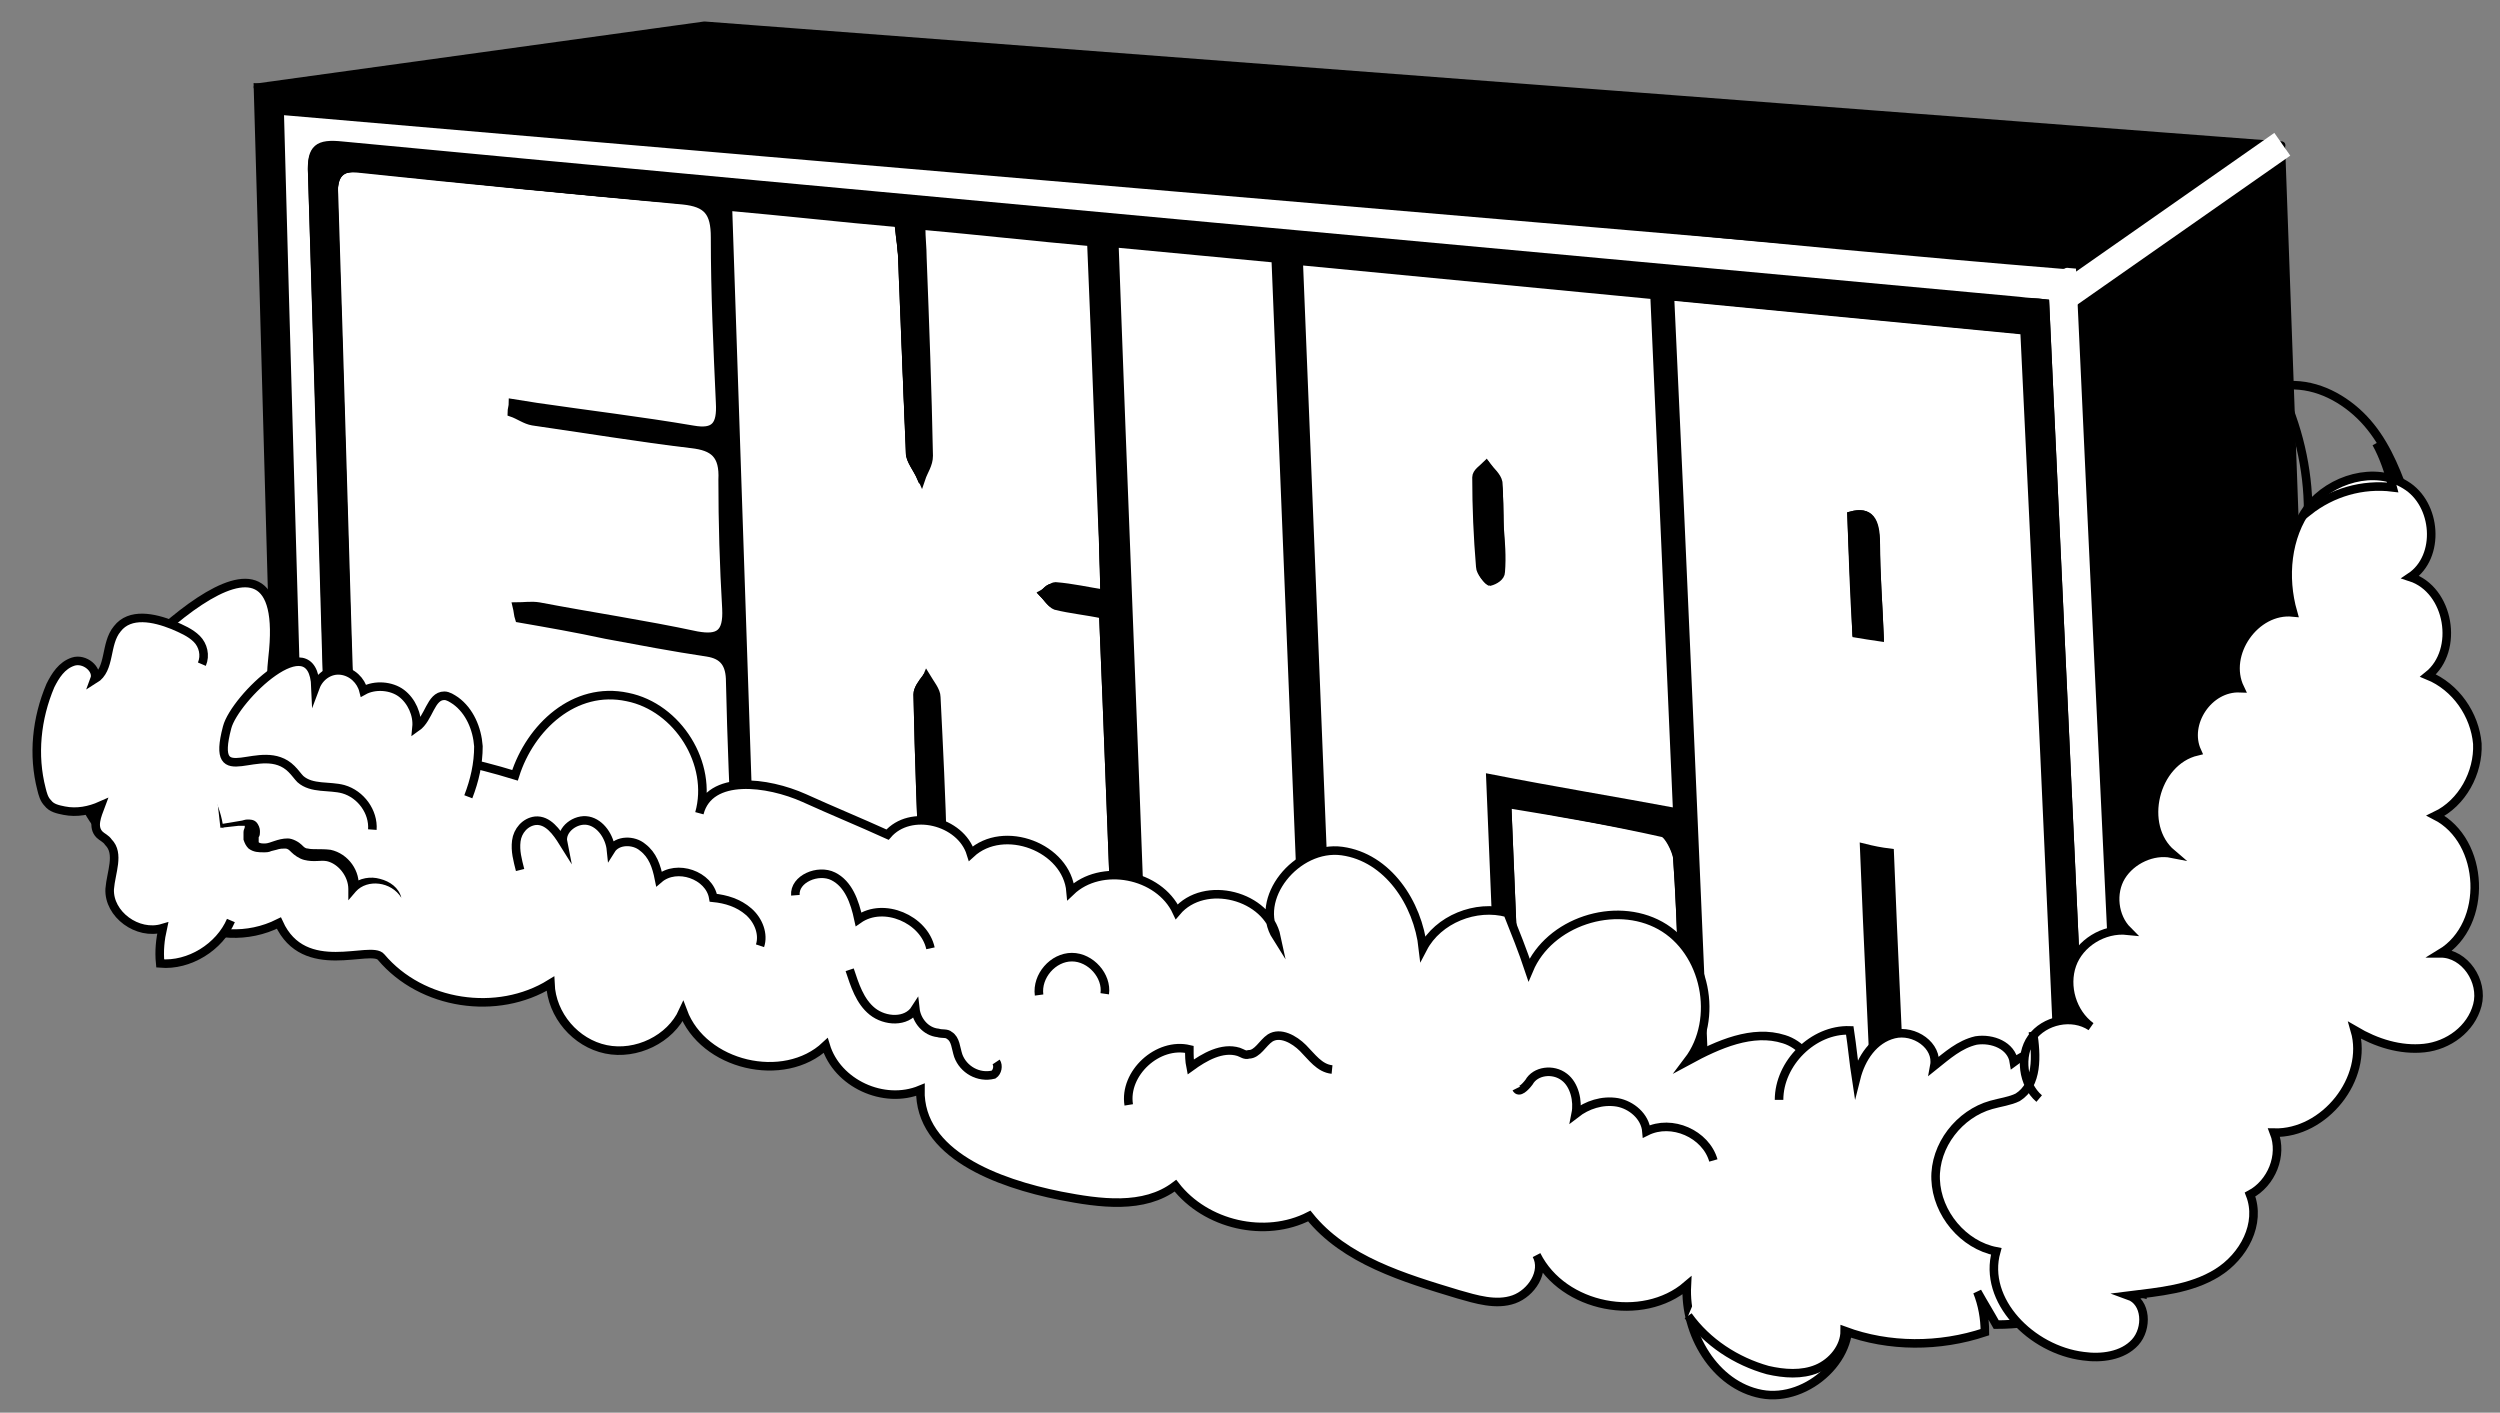
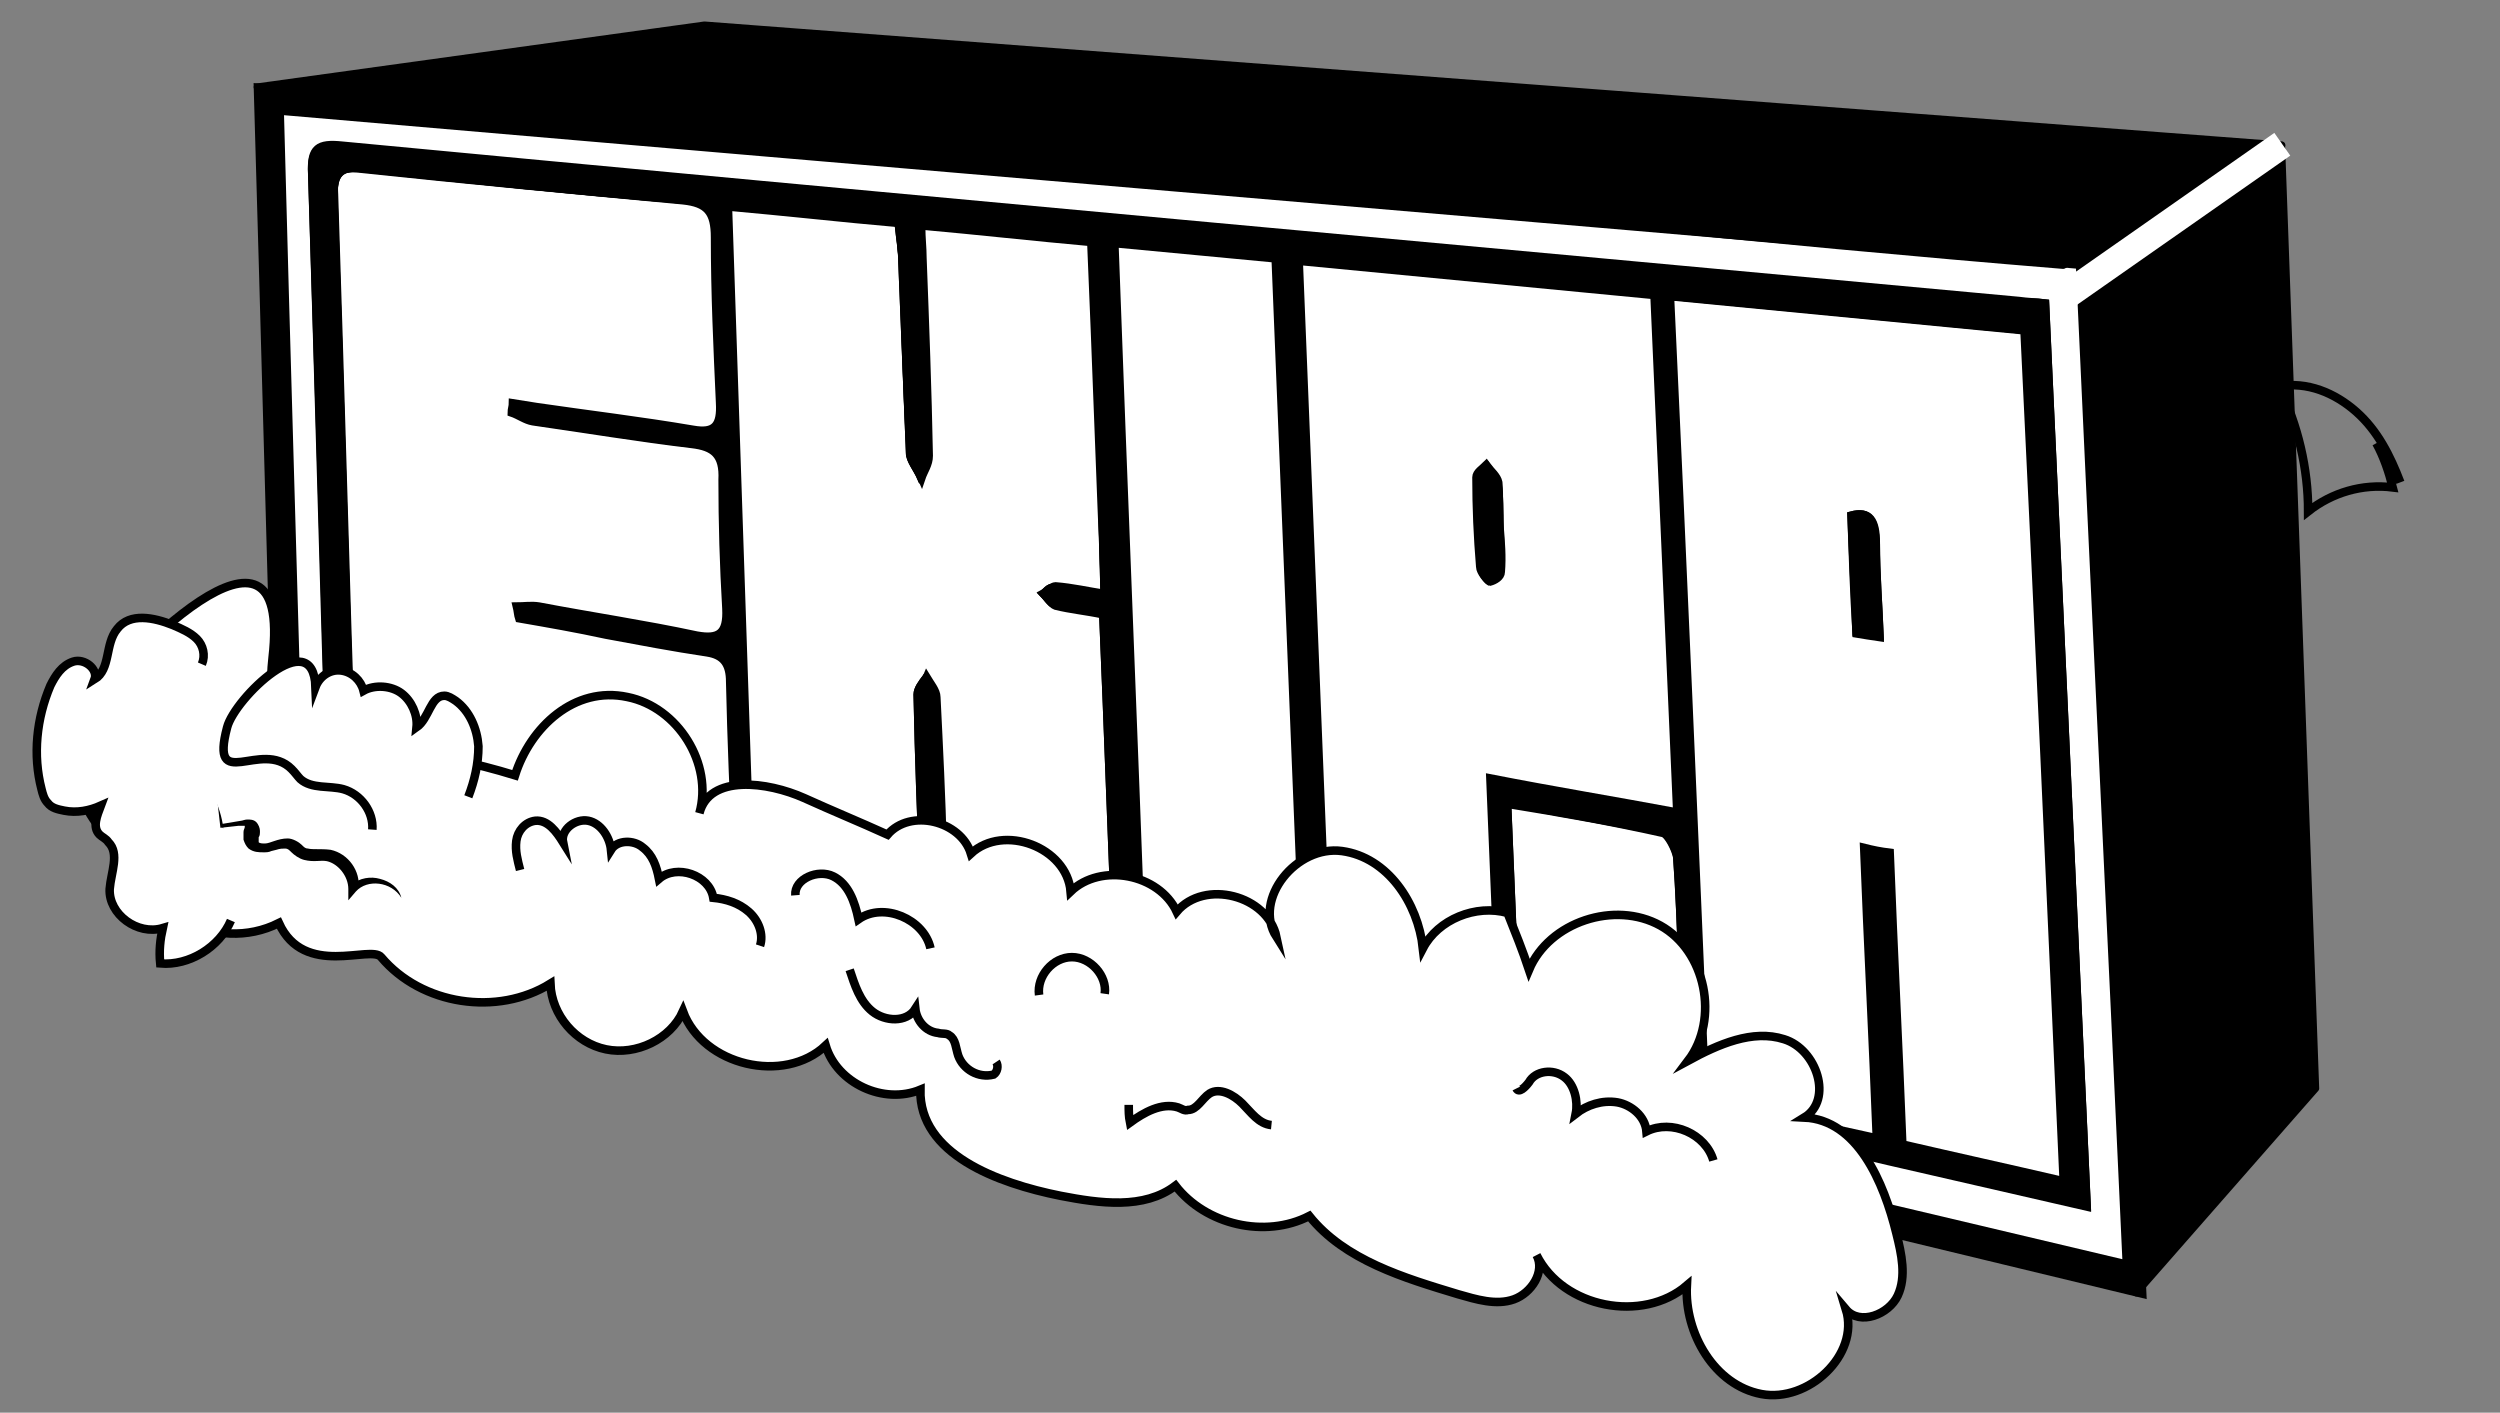
<svg xmlns="http://www.w3.org/2000/svg" version="1.1" id="Layer_1" x="0px" y="0px" width="292px" height="165px" viewBox="0 0 292 165" style="enable-background:new 0 0 292 165;" xml:space="preserve">
  <rect x="0" y="0" width="292" height="165" fill="#808080" stroke="none" />
  <style type="text/css">

	.st0{stroke:#000000;stroke-width:0.876;stroke-miterlimit:10;}
	.st1{fill:#FFFFFF;stroke:#000000;stroke-miterlimit:10;}
	.st2{fill:#FFFFFF;stroke:#000000;stroke-width:0.876;stroke-miterlimit:10;}
	.st3{fill:none;stroke:#FFFFFF;stroke-width:0.876;stroke-linecap:round;stroke-linejoin:round;stroke-miterlimit:10;}
	.st4{stroke:#000000;stroke-width:0.876;stroke-linejoin:round;stroke-miterlimit:10;}
	.st5{stroke:#000000;stroke-width:0.812;stroke-linecap:round;stroke-linejoin:round;stroke-miterlimit:10;}
	.st6{fill:none;stroke:#000000;stroke-miterlimit:10;}
	.st7{fill:#FFFFFF;}
	.st8{fill:none;stroke:#000000;stroke-width:0.876;stroke-linecap:round;stroke-linejoin:round;stroke-miterlimit:10;}
	.st9{fill:none;stroke:#000000;stroke-width:0.438;}

</style>
  <g id="ekipA">
    <g>
      <g id="VY3zdZ_1_">
        <g>
          <path class="st0" d="M244.518,27.578c-1.18-0.147-2.36-0.147-3.54-0.295c-70.352-5.752-140.557-11.356-210.908-17.108      c0.885,29.792,1.622,58.995,2.507,88.493c72.712,17.551,145.129,34.954,217.693,52.506      C248.353,109.729,246.435,68.58,244.518,27.578z M32.724,12.977c70.057,6.047,139.967,11.947,210.172,17.994      c1.77,38.937,3.687,77.579,5.457,116.663C177.41,130.82,106.32,114.006,35.083,97.045      C34.346,69.317,33.461,41.295,32.724,12.977z" />
          <path class="st2" d="M32.724,12.977c70.057,6.047,139.967,11.947,210.172,17.994c1.77,38.937,3.687,77.579,5.457,116.663      C177.41,130.82,106.32,114.006,35.083,97.045C34.346,69.317,33.461,41.295,32.724,12.977z M238.913,35.395      c-1.18-0.147-2.065-0.147-3.098-0.295C170.479,29.053,105.288,23.153,39.95,16.959c-2.802-0.295-3.687,0.295-3.539,3.245      c0.737,23.303,1.475,46.459,2.064,69.762c0.147,3.982,0.147,3.982,3.982,4.867c43.951,10.177,87.903,20.206,131.854,30.383      c0.886,0.147,1.771,0.295,3.098,0.59c-0.442-10.619-0.885-21.091-1.327-32.005c6.342,1.18,12.241,2.212,18.141,3.392      c0.59,0.147,1.475,1.917,1.623,2.802c0.295,4.13,0.441,8.259,0.59,12.389c0.295,5.9,0.442,11.799,0.737,17.699      c15.781,3.688,31.12,7.227,46.606,10.767C242.157,105.747,240.535,70.792,238.913,35.395z" />
          <path class="st0" d="M238.913,35.395c1.622,35.397,3.244,70.352,4.867,105.602c-15.486-3.54-30.825-7.079-46.606-10.767      c-0.295-5.899-0.442-11.799-0.737-17.699c-0.148-4.13-0.295-8.259-0.59-12.389c-0.148-0.885-1.033-2.655-1.623-2.802      c-5.899-1.327-11.799-2.36-18.141-3.392c0.442,10.767,0.885,21.386,1.327,32.005c-1.327-0.147-2.212-0.295-3.098-0.59      c-43.951-10.177-87.903-20.206-131.854-30.383c-3.982-0.885-3.982-0.885-3.982-4.867c-0.737-23.303-1.327-46.459-2.064-69.762      c-0.147-2.95,0.737-3.54,3.539-3.245c65.338,6.047,130.527,12.094,195.865,18.141C236.7,35.248,237.733,35.248,238.913,35.395z       M60.599,72.267c0-0.442-0.147-0.885-0.147-1.327c0.886,0,1.771-0.147,2.655,0c6.194,1.032,12.241,2.065,18.436,3.392      c2.508,0.59,3.688,0,3.393-3.097c-0.295-5.015-0.59-10.029-0.442-15.044c0-2.95-1.032-3.834-3.54-4.129      c-6.194-0.738-12.389-1.77-18.583-2.655c-0.886-0.148-1.623-0.59-2.508-1.033c0-0.442,0.147-0.737,0.147-1.18      c0.885,0.147,1.918,0.295,2.803,0.442c6.047,0.885,12.241,1.622,18.288,2.655c2.508,0.442,3.245-0.442,3.098-3.097      c-0.295-6.49-0.59-12.979-0.59-19.321c0-2.95-1.032-4.129-3.688-4.277c-12.536-1.033-25.073-2.36-37.609-3.688      c-2.508-0.295-3.098,0.59-3.098,2.95c0.737,22.418,1.327,44.689,2.065,67.107c0,1.033,0.147,1.917,0.295,3.097      c14.307,3.245,28.317,6.49,42.329,9.587c1.917,0.442,2.212-0.737,2.212-2.507c-0.295-6.784-0.59-13.569-0.737-20.354      c0-2.064-0.737-3.097-2.654-3.392c-3.982-0.59-7.817-1.475-11.8-2.065C67.236,73.447,63.991,72.857,60.599,72.267z       M127.411,28.315c-6.784-0.59-13.273-1.327-20.059-1.917c0,1.475,0.147,2.507,0.147,3.687      c0.296,7.669,0.591,15.486,0.738,23.156c0,0.885-0.591,1.77-0.886,2.655c-0.442-1.032-1.327-2.065-1.327-2.95      c-0.295-7.375-0.59-14.749-0.885-22.124c0-1.622-0.295-3.097-0.442-4.719c-6.784-0.59-13.274-1.328-19.911-1.917      c0.885,26.4,1.77,52.653,2.655,79.054c6.784,1.475,13.421,3.097,20.354,4.572c0-1.623-0.148-2.95-0.148-4.277      c-0.295-7.522-0.59-14.896-0.737-22.418c0-0.737,0.59-1.475,1.032-2.065c0.443,0.737,1.181,1.623,1.181,2.36      c0.295,5.899,0.442,11.799,0.737,17.699c0.147,3.097,0.295,6.047,0.295,9.144c6.932,1.623,13.569,3.097,20.059,4.572      c-0.59-13.716-1.032-27.138-1.623-41.002c-2.064-0.295-3.834-0.59-5.604-1.032c-0.442-0.147-1.032-1.033-1.475-1.475      c0.442-0.295,0.885-1.032,1.475-0.885c1.918,0.147,3.688,0.59,5.753,0.885C128.443,55.306,128.001,42.032,127.411,28.315z       M240.978,137.899c-1.475-33.185-3.098-66.075-4.572-99.112c-13.863-1.327-27.58-2.654-41.297-3.982      c1.328,31.415,2.655,62.388,4.13,93.656c6.637,1.475,13.127,2.949,19.911,4.571c-0.442-11.356-1.032-22.565-1.475-33.922      c1.18,0.147,1.917,0.295,3.097,0.59c0.442,11.356,1.032,22.565,1.476,34.07C228.736,135.098,234.783,136.572,240.978,137.899z       M155.287,118.432c6.637,1.475,13.126,2.949,20.058,4.571c-0.441-10.766-0.885-21.238-1.327-32.152      c7.522,1.327,14.749,2.655,21.829,3.982c-0.886-20.354-1.771-40.264-2.655-60.323c-13.864-1.328-27.58-2.655-41.444-3.982      C152.927,60.026,154.106,89.081,155.287,118.432z M152.484,117.841c-1.18-29.35-2.359-58.553-3.54-87.608      c-6.489-0.59-12.536-1.18-18.73-1.77c1.032,28.466,2.212,56.783,3.244,85.101C140.096,115.039,146.29,116.514,152.484,117.841z" />
          <path class="st2" d="M60.599,72.267c3.393,0.59,6.785,1.18,10.177,1.917c3.982,0.737,7.817,1.475,11.8,2.065      c1.917,0.295,2.654,1.327,2.654,3.392c0.147,6.785,0.442,13.569,0.737,20.354c0,1.77-0.147,2.95-2.212,2.507      c-14.012-3.245-28.023-6.342-42.329-9.587c-0.147-1.18-0.295-2.212-0.295-3.097c-0.738-22.418-1.328-44.689-2.065-67.107      c-0.147-2.507,0.442-3.245,3.098-2.95c12.536,1.328,25.073,2.507,37.609,3.687c2.803,0.295,3.688,1.328,3.688,4.277      c0,6.49,0.295,12.832,0.59,19.321c0.147,2.655-0.59,3.54-3.098,3.097c-6.047-1.033-12.241-1.77-18.288-2.655      c-0.885-0.147-1.918-0.295-2.803-0.442c0,0.442-0.147,0.737-0.147,1.18c0.885,0.295,1.623,0.885,2.508,1.032      c6.194,0.885,12.389,1.917,18.583,2.655c2.508,0.295,3.688,1.18,3.54,4.129c0,5.015,0.147,10.029,0.442,15.044      c0.147,2.95-0.885,3.54-3.393,3.097c-6.194-1.327-12.241-2.212-18.436-3.392c-0.885-0.147-1.771,0-2.655,0      C60.451,71.382,60.451,71.825,60.599,72.267z" />
          <path class="st2" d="M127.411,28.315c0.59,13.717,1.033,26.991,1.623,41.002c-1.918-0.295-3.835-0.737-5.752-0.885      c-0.443,0-0.886,0.59-1.476,0.885c0.442,0.442,1.032,1.328,1.476,1.475c1.77,0.442,3.539,0.59,5.604,1.032      c0.59,13.716,1.032,27.138,1.622,41.002c-6.489-1.475-13.127-2.95-20.059-4.572c-0.147-2.95-0.147-6.047-0.295-9.144      c-0.147-5.9-0.442-11.799-0.737-17.699c0-0.737-0.737-1.623-1.18-2.36c-0.296,0.737-1.033,1.327-1.033,2.065      c0.147,7.522,0.442,14.896,0.737,22.418c0,1.328,0.148,2.655,0.148,4.277c-6.933-1.623-13.569-3.097-20.354-4.572      c-0.885-26.4-1.771-52.653-2.655-79.054c6.637,0.59,13.127,1.327,19.911,1.917c0.147,1.622,0.295,3.245,0.442,4.719      c0.295,7.375,0.442,14.749,0.885,22.124c0,0.885,0.885,1.917,1.327,2.95c0.296-0.885,0.886-1.623,0.886-2.655      c-0.147-7.669-0.442-15.486-0.737-23.156c0-1.18-0.148-2.212-0.148-3.687C114.285,26.988,120.774,27.726,127.411,28.315z" />
          <path class="st2" d="M240.978,137.899c-6.342-1.475-12.389-2.802-18.73-4.276c-0.443-11.357-1.033-22.566-1.476-34.07      c-1.18-0.147-1.917-0.295-3.097-0.59c0.442,11.356,1.032,22.418,1.475,33.922c-6.784-1.475-13.274-2.949-19.911-4.572      c-1.327-31.267-2.654-62.387-4.13-93.655c13.717,1.327,27.434,2.655,41.297,3.982      C238.028,71.825,239.503,104.715,240.978,137.899z M216.199,60.173c0.147,4.424,0.442,8.997,0.591,13.864      c0.885,0.147,1.77,0.295,2.802,0.442c-0.147-3.834-0.442-7.375-0.442-10.914C219.002,60.763,218.412,59.583,216.199,60.173z" />
          <path class="st2" d="M155.287,118.432c-1.181-29.351-2.36-58.553-3.54-87.904c13.864,1.328,27.58,2.655,41.444,3.982      c0.885,20.059,1.77,39.822,2.655,60.323c-7.08-1.327-14.307-2.507-21.829-3.982c0.442,10.914,0.886,21.386,1.327,32.153      C168.413,121.528,161.924,120.054,155.287,118.432z M175.198,61.5L175.198,61.5c0-1.77,0-3.54-0.296-5.31      c-0.147-0.59-0.885-1.18-1.327-1.917c-0.442,0.443-1.18,0.885-1.18,1.475c0,3.54,0.147,6.932,0.442,10.472      c0,0.59,0.885,1.623,1.032,1.623c0.59-0.147,1.328-0.59,1.328-1.18C175.493,65.041,175.198,63.271,175.198,61.5z" />
          <path class="st2" d="M152.484,117.841c-6.194-1.475-12.536-2.802-19.026-4.277c-1.032-28.318-2.212-56.635-3.244-85.101      c6.194,0.59,12.389,1.18,18.73,1.77C150.125,59.436,151.305,88.491,152.484,117.841z" />
          <path class="st0" d="M216.199,60.173c2.213-0.59,2.95,0.59,2.95,3.245c0,3.54,0.295,7.227,0.442,10.914      c-1.032-0.147-1.917-0.295-2.802-0.442C216.495,69.17,216.347,64.598,216.199,60.173z" />
          <path class="st0" d="M175.198,61.5c0.146,1.77,0.295,3.54,0.146,5.31c0,0.59-0.737,1.033-1.327,1.18      c-0.147,0-1.032-1.033-1.032-1.623c-0.295-3.54-0.442-7.08-0.442-10.472c0-0.59,0.737-1.032,1.18-1.475      c0.442,0.59,1.18,1.18,1.327,1.917C175.198,57.961,175.05,59.73,175.198,61.5L175.198,61.5z" />
        </g>
        <g>
          <path class="st9" d="M244.518,27.578c-1.18-0.147-2.36-0.147-3.54-0.295c-70.352-5.752-140.557-11.356-210.908-17.108      c0.885,29.792,1.622,58.995,2.507,88.493c72.712,17.551,145.129,34.954,217.693,52.506      C248.353,109.729,246.435,68.58,244.518,27.578z M32.724,12.977c70.057,6.047,139.967,11.947,210.172,17.994      c1.77,38.937,3.687,77.579,5.457,116.663C177.41,130.82,106.32,114.006,35.083,97.045      C34.346,69.317,33.461,41.295,32.724,12.977z" />
          <path class="st9" d="M32.724,12.977c70.057,6.047,139.967,11.947,210.172,17.994c1.77,38.937,3.687,77.579,5.457,116.663      C177.41,130.82,106.32,114.006,35.083,97.045C34.346,69.317,33.461,41.295,32.724,12.977z M238.913,35.395      c-1.18-0.147-2.065-0.147-3.098-0.295C170.479,29.053,105.288,23.153,39.95,16.959c-2.802-0.295-3.687,0.295-3.539,3.245      c0.737,23.303,1.475,46.459,2.064,69.762c0.147,3.982,0.147,3.982,3.982,4.867c43.951,10.177,87.903,20.206,131.854,30.383      c0.886,0.147,1.771,0.295,3.098,0.59c-0.442-10.619-0.885-21.091-1.327-32.005c6.342,1.18,12.241,2.212,18.141,3.392      c0.59,0.147,1.475,1.917,1.623,2.802c0.295,4.13,0.441,8.259,0.59,12.389c0.295,5.9,0.442,11.799,0.737,17.699      c15.781,3.688,31.12,7.227,46.606,10.767C242.157,105.747,240.535,70.792,238.913,35.395z" />
          <path class="st9" d="M238.913,35.395c1.622,35.397,3.244,70.352,4.867,105.602c-15.486-3.54-30.825-7.079-46.606-10.767      c-0.295-5.899-0.442-11.799-0.737-17.699c-0.148-4.13-0.295-8.259-0.59-12.389c-0.148-0.885-1.033-2.655-1.623-2.802      c-5.899-1.327-11.799-2.36-18.141-3.392c0.442,10.767,0.885,21.386,1.327,32.005c-1.327-0.147-2.212-0.295-3.098-0.59      c-43.951-10.177-87.903-20.206-131.854-30.383c-3.982-0.885-3.982-0.885-3.982-4.867c-0.737-23.303-1.327-46.459-2.064-69.762      c-0.147-2.95,0.737-3.54,3.539-3.245c65.338,6.047,130.527,12.094,195.865,18.141C236.7,35.248,237.733,35.248,238.913,35.395z       M60.599,72.267c0-0.442-0.147-0.885-0.147-1.327c0.886,0,1.771-0.147,2.655,0c6.194,1.032,12.241,2.065,18.436,3.392      c2.508,0.59,3.688,0,3.393-3.097c-0.295-5.015-0.59-10.029-0.442-15.044c0-2.95-1.032-3.834-3.54-4.129      c-6.194-0.738-12.389-1.77-18.583-2.655c-0.886-0.148-1.623-0.59-2.508-1.033c0-0.442,0.147-0.737,0.147-1.18      c0.885,0.147,1.918,0.295,2.803,0.442c6.047,0.885,12.241,1.622,18.288,2.655c2.508,0.442,3.245-0.442,3.098-3.097      c-0.295-6.49-0.59-12.979-0.59-19.321c0-2.95-1.032-4.129-3.688-4.277c-12.536-1.033-25.073-2.36-37.609-3.688      c-2.508-0.295-3.098,0.59-3.098,2.95c0.737,22.418,1.327,44.689,2.065,67.107c0,1.033,0.147,1.917,0.295,3.097      c14.307,3.245,28.317,6.49,42.329,9.587c1.917,0.442,2.212-0.737,2.212-2.507c-0.295-6.784-0.59-13.569-0.737-20.354      c0-2.064-0.737-3.097-2.654-3.392c-3.982-0.59-7.817-1.475-11.8-2.065C67.236,73.447,63.991,72.857,60.599,72.267z       M127.411,28.315c-6.784-0.59-13.273-1.327-20.059-1.917c0,1.475,0.147,2.507,0.147,3.687      c0.296,7.669,0.591,15.486,0.738,23.156c0,0.885-0.591,1.77-0.886,2.655c-0.442-1.032-1.327-2.065-1.327-2.95      c-0.295-7.375-0.59-14.749-0.885-22.124c0-1.622-0.295-3.097-0.442-4.719c-6.784-0.59-13.274-1.328-19.911-1.917      c0.885,26.4,1.77,52.653,2.655,79.054c6.784,1.475,13.421,3.097,20.354,4.572c0-1.623-0.148-2.95-0.148-4.277      c-0.295-7.522-0.59-14.896-0.737-22.418c0-0.737,0.59-1.475,1.032-2.065c0.443,0.737,1.181,1.623,1.181,2.36      c0.295,5.899,0.442,11.799,0.737,17.699c0.147,3.097,0.295,6.047,0.295,9.144c6.932,1.623,13.569,3.097,20.059,4.572      c-0.59-13.716-1.032-27.138-1.623-41.002c-2.064-0.295-3.834-0.59-5.604-1.032c-0.442-0.147-1.032-1.033-1.475-1.475      c0.442-0.295,0.885-1.032,1.475-0.885c1.918,0.147,3.688,0.59,5.753,0.885C128.443,55.306,128.001,42.032,127.411,28.315z       M240.978,137.899c-1.475-33.185-3.098-66.075-4.572-99.112c-13.863-1.327-27.58-2.654-41.297-3.982      c1.328,31.415,2.655,62.388,4.13,93.656c6.637,1.475,13.127,2.949,19.911,4.571c-0.442-11.356-1.032-22.565-1.475-33.922      c1.18,0.147,1.917,0.295,3.097,0.59c0.442,11.356,1.032,22.565,1.476,34.07C228.736,135.098,234.783,136.572,240.978,137.899z       M155.287,118.432c6.637,1.475,13.126,2.949,20.058,4.571c-0.441-10.766-0.885-21.238-1.327-32.152      c7.522,1.327,14.749,2.655,21.829,3.982c-0.886-20.354-1.771-40.264-2.655-60.323c-13.864-1.328-27.58-2.655-41.444-3.982      C152.927,60.026,154.106,89.081,155.287,118.432z M152.484,117.841c-1.18-29.35-2.359-58.553-3.54-87.608      c-6.489-0.59-12.536-1.18-18.73-1.77c1.032,28.466,2.212,56.783,3.244,85.101C140.096,115.039,146.29,116.514,152.484,117.841z" />
          <path class="st9" d="M60.599,72.267c3.393,0.59,6.785,1.18,10.177,1.917c3.982,0.737,7.817,1.475,11.8,2.065      c1.917,0.295,2.654,1.327,2.654,3.392c0.147,6.785,0.442,13.569,0.737,20.354c0,1.77-0.147,2.95-2.212,2.507      c-14.012-3.245-28.023-6.342-42.329-9.587c-0.147-1.18-0.295-2.212-0.295-3.097c-0.738-22.418-1.328-44.689-2.065-67.107      c-0.147-2.507,0.442-3.245,3.098-2.95c12.536,1.328,25.073,2.507,37.609,3.687c2.803,0.295,3.688,1.328,3.688,4.277      c0,6.49,0.295,12.832,0.59,19.321c0.147,2.655-0.59,3.54-3.098,3.097c-6.047-1.033-12.241-1.77-18.288-2.655      c-0.885-0.147-1.918-0.295-2.803-0.442c0,0.442-0.147,0.737-0.147,1.18c0.885,0.295,1.623,0.885,2.508,1.032      c6.194,0.885,12.389,1.917,18.583,2.655c2.508,0.295,3.688,1.18,3.54,4.129c0,5.015,0.147,10.029,0.442,15.044      c0.147,2.95-0.885,3.54-3.393,3.097c-6.194-1.327-12.241-2.212-18.436-3.392c-0.885-0.147-1.771,0-2.655,0      C60.451,71.382,60.451,71.825,60.599,72.267z" />
          <path class="st9" d="M127.411,28.315c0.59,13.717,1.033,26.991,1.623,41.002c-1.918-0.295-3.835-0.737-5.752-0.885      c-0.443,0-0.886,0.59-1.476,0.885c0.442,0.442,1.032,1.328,1.476,1.475c1.77,0.442,3.539,0.59,5.604,1.032      c0.59,13.716,1.032,27.138,1.622,41.002c-6.489-1.475-13.127-2.95-20.059-4.572c-0.147-2.95-0.147-6.047-0.295-9.144      c-0.147-5.9-0.442-11.799-0.737-17.699c0-0.737-0.737-1.623-1.18-2.36c-0.296,0.737-1.033,1.327-1.033,2.065      c0.147,7.522,0.442,14.896,0.737,22.418c0,1.328,0.148,2.655,0.148,4.277c-6.933-1.623-13.569-3.097-20.354-4.572      c-0.885-26.4-1.771-52.653-2.655-79.054c6.637,0.59,13.127,1.327,19.911,1.917c0.147,1.622,0.295,3.245,0.442,4.719      c0.295,7.375,0.442,14.749,0.885,22.124c0,0.885,0.885,1.917,1.327,2.95c0.296-0.885,0.886-1.623,0.886-2.655      c-0.147-7.669-0.442-15.486-0.737-23.156c0-1.18-0.148-2.212-0.148-3.687C114.285,26.988,120.774,27.726,127.411,28.315z" />
          <path class="st9" d="M240.978,137.899c-6.342-1.475-12.389-2.802-18.73-4.276c-0.443-11.357-1.033-22.566-1.476-34.07      c-1.18-0.147-1.917-0.295-3.097-0.59c0.442,11.356,1.032,22.418,1.475,33.922c-6.784-1.475-13.274-2.949-19.911-4.572      c-1.327-31.267-2.654-62.387-4.13-93.655c13.717,1.327,27.434,2.655,41.297,3.982      C238.028,71.825,239.503,104.715,240.978,137.899z M216.199,60.173c0.147,4.424,0.442,8.997,0.591,13.864      c0.885,0.147,1.77,0.295,2.802,0.442c-0.147-3.834-0.442-7.375-0.442-10.914C219.002,60.763,218.412,59.583,216.199,60.173z" />
          <path class="st9" d="M155.287,118.432c-1.181-29.351-2.36-58.553-3.54-87.904c13.864,1.328,27.58,2.655,41.444,3.982      c0.885,20.059,1.77,39.822,2.655,60.323c-7.08-1.327-14.307-2.507-21.829-3.982c0.442,10.914,0.886,21.386,1.327,32.153      C168.413,121.528,161.924,120.054,155.287,118.432z M175.198,61.5L175.198,61.5c0-1.77,0-3.54-0.296-5.31      c-0.147-0.59-0.885-1.18-1.327-1.917c-0.442,0.443-1.18,0.885-1.18,1.475c0,3.54,0.147,6.932,0.442,10.472      c0,0.59,0.885,1.623,1.032,1.623c0.59-0.147,1.328-0.59,1.328-1.18C175.493,65.041,175.198,63.271,175.198,61.5z" />
          <path class="st9" d="M152.484,117.841c-6.194-1.475-12.536-2.802-19.026-4.277c-1.032-28.318-2.212-56.635-3.244-85.101      c6.194,0.59,12.389,1.18,18.73,1.77C150.125,59.436,151.305,88.491,152.484,117.841z" />
          <path class="st9" d="M216.199,60.173c2.213-0.59,2.95,0.59,2.95,3.245c0,3.54,0.295,7.227,0.442,10.914      c-1.032-0.147-1.917-0.295-2.802-0.442C216.495,69.17,216.347,64.598,216.199,60.173z" />
          <path class="st9" d="M175.198,61.5c0.146,1.77,0.295,3.54,0.146,5.31c0,0.59-0.737,1.033-1.327,1.18      c-0.147,0-1.032-1.033-1.032-1.623c-0.295-3.54-0.442-7.08-0.442-10.472c0-0.59,0.737-1.032,1.18-1.475      c0.442,0.59,1.18,1.18,1.327,1.917C175.198,57.961,175.05,59.73,175.198,61.5L175.198,61.5z" />
        </g>
        <path class="st9" d="M244.518,27.578c-1.18-0.147-2.36-0.147-3.54-0.295c-70.352-5.752-140.557-11.356-210.908-17.108     c0.885,29.792,1.622,58.995,2.507,88.493c72.712,17.551,145.129,34.954,217.693,52.506     C248.353,109.729,246.435,68.58,244.518,27.578z M32.724,12.977c70.057,6.047,139.967,11.947,210.172,17.994     c1.77,38.937,3.687,77.579,5.457,116.663C177.41,130.82,106.32,114.006,35.083,97.045C34.346,69.317,33.461,41.295,32.724,12.977     z" />
        <path class="st9" d="M32.724,12.977c70.057,6.047,139.967,11.947,210.172,17.994c1.77,38.937,3.687,77.579,5.457,116.663     C177.41,130.82,106.32,114.006,35.083,97.045C34.346,69.317,33.461,41.295,32.724,12.977z M238.913,35.395     c-1.18-0.147-2.065-0.147-3.098-0.295C170.479,29.053,105.288,23.153,39.95,16.959c-2.802-0.295-3.687,0.295-3.539,3.245     c0.737,23.303,1.475,46.459,2.064,69.762c0.147,3.982,0.147,3.982,3.982,4.867c43.951,10.177,87.903,20.206,131.854,30.383     c0.886,0.147,1.771,0.295,3.098,0.59c-0.442-10.619-0.885-21.091-1.327-32.005c6.342,1.18,12.241,2.212,18.141,3.392     c0.59,0.147,1.475,1.917,1.623,2.802c0.295,4.13,0.441,8.259,0.59,12.389c0.295,5.9,0.442,11.799,0.737,17.699     c15.781,3.688,31.12,7.227,46.606,10.767C242.157,105.747,240.535,70.792,238.913,35.395z" />
        <path class="st9" d="M238.913,35.395c1.622,35.397,3.244,70.352,4.867,105.602c-15.486-3.54-30.825-7.079-46.606-10.767     c-0.295-5.899-0.442-11.799-0.737-17.699c-0.148-4.13-0.295-8.259-0.59-12.389c-0.148-0.885-1.033-2.655-1.623-2.802     c-5.899-1.327-11.799-2.36-18.141-3.392c0.442,10.767,0.885,21.386,1.327,32.005c-1.327-0.147-2.212-0.295-3.098-0.59     c-43.951-10.177-87.903-20.206-131.854-30.383c-3.982-0.885-3.982-0.885-3.982-4.867c-0.737-23.303-1.327-46.459-2.064-69.762     c-0.147-2.95,0.737-3.54,3.539-3.245c65.338,6.047,130.527,12.094,195.865,18.141C236.7,35.248,237.733,35.248,238.913,35.395z      M60.599,72.267c0-0.442-0.147-0.885-0.147-1.327c0.886,0,1.771-0.147,2.655,0c6.194,1.032,12.241,2.065,18.436,3.392     c2.508,0.59,3.688,0,3.393-3.097c-0.295-5.015-0.59-10.029-0.442-15.044c0-2.95-1.032-3.834-3.54-4.129     c-6.194-0.738-12.389-1.77-18.583-2.655c-0.886-0.148-1.623-0.59-2.508-1.033c0-0.442,0.147-0.737,0.147-1.18     c0.885,0.147,1.918,0.295,2.803,0.442c6.047,0.885,12.241,1.622,18.288,2.655c2.508,0.442,3.245-0.442,3.098-3.097     c-0.295-6.49-0.59-12.979-0.59-19.321c0-2.95-1.032-4.129-3.688-4.277c-12.536-1.033-25.073-2.36-37.609-3.688     c-2.508-0.295-3.098,0.59-3.098,2.95c0.737,22.418,1.327,44.689,2.065,67.107c0,1.033,0.147,1.917,0.295,3.097     c14.307,3.245,28.317,6.49,42.329,9.587c1.917,0.442,2.212-0.737,2.212-2.507c-0.295-6.784-0.59-13.569-0.737-20.354     c0-2.064-0.737-3.097-2.654-3.392c-3.982-0.59-7.817-1.475-11.8-2.065C67.236,73.447,63.991,72.857,60.599,72.267z      M127.411,28.315c-6.784-0.59-13.273-1.327-20.059-1.917c0,1.475,0.147,2.507,0.147,3.687c0.296,7.669,0.591,15.486,0.738,23.156     c0,0.885-0.591,1.77-0.886,2.655c-0.442-1.032-1.327-2.065-1.327-2.95c-0.295-7.375-0.59-14.749-0.885-22.124     c0-1.622-0.295-3.097-0.442-4.719c-6.784-0.59-13.274-1.328-19.911-1.917c0.885,26.4,1.77,52.653,2.655,79.054     c6.784,1.475,13.421,3.097,20.354,4.572c0-1.623-0.148-2.95-0.148-4.277c-0.295-7.522-0.59-14.896-0.737-22.418     c0-0.737,0.59-1.475,1.032-2.065c0.443,0.737,1.181,1.623,1.181,2.36c0.295,5.899,0.442,11.799,0.737,17.699     c0.147,3.097,0.295,6.047,0.295,9.144c6.932,1.623,13.569,3.097,20.059,4.572c-0.59-13.716-1.032-27.138-1.623-41.002     c-2.064-0.295-3.834-0.59-5.604-1.032c-0.442-0.147-1.032-1.033-1.475-1.475c0.442-0.295,0.885-1.032,1.475-0.885     c1.918,0.147,3.688,0.59,5.753,0.885C128.443,55.306,128.001,42.032,127.411,28.315z M240.978,137.899     c-1.475-33.185-3.098-66.075-4.572-99.112c-13.863-1.327-27.58-2.654-41.297-3.982c1.328,31.415,2.655,62.388,4.13,93.656     c6.637,1.475,13.127,2.949,19.911,4.571c-0.442-11.356-1.032-22.565-1.475-33.922c1.18,0.147,1.917,0.295,3.097,0.59     c0.442,11.356,1.032,22.565,1.476,34.07C228.736,135.098,234.783,136.572,240.978,137.899z M155.287,118.432     c6.637,1.475,13.126,2.949,20.058,4.571c-0.441-10.766-0.885-21.238-1.327-32.152c7.522,1.327,14.749,2.655,21.829,3.982     c-0.886-20.354-1.771-40.264-2.655-60.323c-13.864-1.328-27.58-2.655-41.444-3.982     C152.927,60.026,154.106,89.081,155.287,118.432z M152.484,117.841c-1.18-29.35-2.359-58.553-3.54-87.608     c-6.489-0.59-12.536-1.18-18.73-1.77c1.032,28.466,2.212,56.783,3.244,85.101C140.096,115.039,146.29,116.514,152.484,117.841z" />
        <path class="st9" d="M60.599,72.267c3.393,0.59,6.785,1.18,10.177,1.917c3.982,0.737,7.817,1.475,11.8,2.065     c1.917,0.295,2.654,1.327,2.654,3.392c0.147,6.785,0.442,13.569,0.737,20.354c0,1.77-0.147,2.95-2.212,2.507     c-14.012-3.245-28.023-6.342-42.329-9.587c-0.147-1.18-0.295-2.212-0.295-3.097c-0.738-22.418-1.328-44.689-2.065-67.107     c-0.147-2.507,0.442-3.245,3.098-2.95c12.536,1.328,25.073,2.507,37.609,3.687c2.803,0.295,3.688,1.328,3.688,4.277     c0,6.49,0.295,12.832,0.59,19.321c0.147,2.655-0.59,3.54-3.098,3.097c-6.047-1.033-12.241-1.77-18.288-2.655     c-0.885-0.147-1.918-0.295-2.803-0.442c0,0.442-0.147,0.737-0.147,1.18c0.885,0.295,1.623,0.885,2.508,1.032     c6.194,0.885,12.389,1.917,18.583,2.655c2.508,0.295,3.688,1.18,3.54,4.129c0,5.015,0.147,10.029,0.442,15.044     c0.147,2.95-0.885,3.54-3.393,3.097c-6.194-1.327-12.241-2.212-18.436-3.392c-0.885-0.147-1.771,0-2.655,0     C60.451,71.382,60.451,71.825,60.599,72.267z" />
        <path class="st9" d="M127.411,28.315c0.59,13.717,1.033,26.991,1.623,41.002c-1.918-0.295-3.835-0.737-5.752-0.885     c-0.443,0-0.886,0.59-1.476,0.885c0.442,0.442,1.032,1.328,1.476,1.475c1.77,0.442,3.539,0.59,5.604,1.032     c0.59,13.716,1.032,27.138,1.622,41.002c-6.489-1.475-13.127-2.95-20.059-4.572c-0.147-2.95-0.147-6.047-0.295-9.144     c-0.147-5.9-0.442-11.799-0.737-17.699c0-0.737-0.737-1.623-1.18-2.36c-0.296,0.737-1.033,1.327-1.033,2.065     c0.147,7.522,0.442,14.896,0.737,22.418c0,1.328,0.148,2.655,0.148,4.277c-6.933-1.623-13.569-3.097-20.354-4.572     c-0.885-26.4-1.771-52.653-2.655-79.054c6.637,0.59,13.127,1.327,19.911,1.917c0.147,1.622,0.295,3.245,0.442,4.719     c0.295,7.375,0.442,14.749,0.885,22.124c0,0.885,0.885,1.917,1.327,2.95c0.296-0.885,0.886-1.623,0.886-2.655     c-0.147-7.669-0.442-15.486-0.737-23.156c0-1.18-0.148-2.212-0.148-3.687C114.285,26.988,120.774,27.726,127.411,28.315z" />
        <path class="st9" d="M240.978,137.899c-6.342-1.475-12.389-2.802-18.73-4.276c-0.443-11.357-1.033-22.566-1.476-34.07     c-1.18-0.147-1.917-0.295-3.097-0.59c0.442,11.356,1.032,22.418,1.475,33.922c-6.784-1.475-13.274-2.949-19.911-4.572     c-1.327-31.267-2.654-62.387-4.13-93.655c13.717,1.327,27.434,2.655,41.297,3.982     C238.028,71.825,239.503,104.715,240.978,137.899z M216.199,60.173c0.147,4.424,0.442,8.997,0.591,13.864     c0.885,0.147,1.77,0.295,2.802,0.442c-0.147-3.834-0.442-7.375-0.442-10.914C219.002,60.763,218.412,59.583,216.199,60.173z" />
        <path class="st9" d="M155.287,118.432c-1.181-29.351-2.36-58.553-3.54-87.904c13.864,1.328,27.58,2.655,41.444,3.982     c0.885,20.059,1.77,39.822,2.655,60.323c-7.08-1.327-14.307-2.507-21.829-3.982c0.442,10.914,0.886,21.386,1.327,32.153     C168.413,121.528,161.924,120.054,155.287,118.432z M175.198,61.5L175.198,61.5c0-1.77,0-3.54-0.296-5.31     c-0.147-0.59-0.885-1.18-1.327-1.917c-0.442,0.443-1.18,0.885-1.18,1.475c0,3.54,0.147,6.932,0.442,10.472     c0,0.59,0.885,1.623,1.032,1.623c0.59-0.147,1.328-0.59,1.328-1.18C175.493,65.041,175.198,63.271,175.198,61.5z" />
        <path class="st9" d="M152.484,117.841c-6.194-1.475-12.536-2.802-19.026-4.277c-1.032-28.318-2.212-56.635-3.244-85.101     c6.194,0.59,12.389,1.18,18.73,1.77C150.125,59.436,151.305,88.491,152.484,117.841z" />
        <path class="st9" d="M216.199,60.173c2.213-0.59,2.95,0.59,2.95,3.245c0,3.54,0.295,7.227,0.442,10.914     c-1.032-0.147-1.917-0.295-2.802-0.442C216.495,69.17,216.347,64.598,216.199,60.173z" />
        <path class="st9" d="M175.198,61.5c0.146,1.77,0.295,3.54,0.146,5.31c0,0.59-0.737,1.033-1.327,1.18     c-0.147,0-1.032-1.033-1.032-1.623c-0.295-3.54-0.442-7.08-0.442-10.472c0-0.59,0.737-1.032,1.18-1.475     c0.442,0.59,1.18,1.18,1.327,1.917C175.198,57.961,175.05,59.73,175.198,61.5L175.198,61.5z" />
      </g>
      <path class="st4" d="M266.493,16.959l-25.516,14.012c-70.352-5.752-140.557-15.044-210.908-20.796L82.28,2.948L266.493,16.959z" />
      <polygon class="st5" points="249.532,151.026 270.476,127.133 266.493,16.959 244.518,27.578   " />
-       <path class="st3" d="M274.605,12.092" />
      <path class="st3" d="M243.485,30.823" />
      <path class="st8" d="M283.012,131.705" />
      <path class="st8" d="M251.892,150.437" />
    </g>
    <g>
      <rect x="238.169" y="24.203" transform="matrix(-0.819 0.573 -0.573 -0.819 476.431 -98.471)" class="st7" width="31.122" height="3.244" />
    </g>
  </g>
  <path class="st1" d="M73.283,81.412c5.899,1.18,10.029,7.817,8.407,13.569c1.18-4.572,7.964-3.687,12.241-1.77  c3.245,1.475,6.489,2.802,9.734,4.277c2.654-3.097,8.554-1.623,9.734,2.212c3.834-3.54,11.209-0.737,11.651,4.425  c3.539-3.393,10.324-2.065,12.389,2.359c3.245-3.834,10.619-1.917,11.651,2.95c-2.802-4.425,2.36-10.767,7.67-10.029  s8.85,6.047,9.439,11.356c1.77-3.392,6.194-5.162,9.882-4.129c0.885,2.212,1.77,4.424,2.507,6.637  c2.36-5.604,10.029-8.112,15.339-5.162s6.932,10.915,3.245,15.782c3.54-1.918,7.521-3.688,11.209-2.508  c3.835,1.18,5.752,7.08,2.359,9.145c6.194,0.295,9.292,7.521,10.767,13.568c0.59,2.36,1.181,5.015,0.148,7.228  c-1.033,2.212-4.425,3.54-6.048,1.622c1.623,5.31-4.425,10.914-9.882,9.882s-8.996-7.079-8.701-12.684  c-5.162,4.425-14.454,2.654-17.552-3.54c1.032,1.917-0.59,4.425-2.654,5.162c-2.065,0.737-4.425,0-6.489-0.59  c-6.343-1.918-13.274-3.982-17.404-9.145c-5.162,2.655-12.094,1.032-15.634-3.54c-3.687,2.803-8.849,2.065-13.421,1.181  c-7.375-1.476-16.52-4.867-16.371-12.39c-4.277,1.771-9.734-0.737-11.063-5.162c-4.867,4.572-14.306,2.36-16.666-3.981  c-1.475,3.244-5.457,5.162-8.997,4.424c-3.539-0.737-6.342-3.981-6.489-7.669c-6.194,3.835-15.044,2.507-19.764-3.097  c-1.18-1.475-8.996,2.507-11.946-3.982c-7.374,3.687-16.371-1.327-17.403-9.439c-3.54,1.475-9.145-9.881-5.899-14.306  c5.015-6.932,24.925-27.581,22.565-7.227c-0.295,2.802-0.442,6.342,2.064,7.227c9.587,3.392,16.666,3.54,26.253,6.489  C61.927,84.951,67.089,80.084,73.283,81.412z" />
  <g>
    <path d="M20.63,93.653c1.18-0.738,2.654-1.18,3.982-0.885h0.147l0.147,0.147c0.59,1.18,1.032,2.507,1.18,3.835l-0.59-0.442   l2.654-0.443c0.147,0,0.442-0.147,0.737-0.147s0.737,0,1.033,0.295c0.295,0.295,0.442,0.738,0.442,1.033s0,0.59-0.147,0.737   c0,0.442,0,0.442,0,0.59c0.147,0.147,0.442,0.147,0.737,0.147c0.59,0,1.475-0.59,2.654-0.59c0.59,0,1.328,0.442,1.623,0.738   c0.295,0.295,0.442,0.442,0.737,0.442c0.59,0.147,1.475,0,2.654,0.147c2.065,0.442,3.54,2.507,3.245,4.572l-0.885-0.443   c1.032-0.885,2.359-1.032,3.392-0.737c1.181,0.295,2.213,1.033,2.508,2.212c-1.18-1.917-3.982-2.212-5.31-0.737l-0.885,1.032   v-1.327c0-1.475-1.181-2.95-2.508-3.245c-0.737-0.147-1.475,0.147-2.654-0.147c-0.59-0.147-1.181-0.59-1.476-0.885   s-0.442-0.442-0.737-0.442s-0.59,0-1.032,0.147l-0.59,0.147c-0.295,0.147-0.59,0.147-0.885,0.147c-0.591,0-1.181,0-1.771-0.442   c-0.295-0.295-0.442-0.59-0.59-1.033c0-0.442,0-0.737,0-0.885c0-0.295,0.147-0.442,0.147-0.59s0-0.147,0-0.147   c0.147,0-0.295,0-0.737,0l-2.654,0.295h-0.59v-0.59c0-1.18-0.296-2.36-0.738-3.54l0.295,0.147   C23.284,92.916,21.81,93.063,20.63,93.653z" />
  </g>
  <path class="st6" d="M60.746,101.618c-0.295-1.18-0.59-2.212-0.442-3.393c0.147-1.18,1.033-2.212,2.213-2.36  c1.475-0.147,2.507,1.328,3.244,2.507c-0.295-1.475,1.476-2.802,2.95-2.507s2.507,1.917,2.655,3.393  c0.737-1.18,2.654-1.18,3.687-0.295c1.18,0.885,1.623,2.212,1.918,3.687c2.064-1.77,5.899-0.442,6.342,2.212  c1.475,0.147,2.949,0.59,4.13,1.622c1.18,1.033,1.77,2.655,1.327,3.982" />
  <path class="st6" d="M99.241,113.269c0.59,1.77,1.18,3.687,2.654,4.868c1.476,1.18,3.982,1.327,5.015-0.296  c0.147,1.328,1.181,2.655,2.655,2.803c0.442,0.147,1.032,0,1.327,0.295c0.737,0.442,0.737,1.475,1.032,2.36  c0.59,1.622,2.36,2.654,4.13,2.212c0.442-0.295,0.59-1.032,0.295-1.475" />
-   <path class="st6" d="M131.836,129.051c-0.59-3.688,3.393-7.375,7.079-6.49c0,0.738,0,1.328,0.148,2.065  c1.622-1.18,3.687-2.36,5.604-1.771c0.442,0.147,0.737,0.443,1.18,0.295c1.032,0,1.622-1.327,2.507-1.917  c1.18-0.737,2.803,0.147,3.835,1.18c1.032,1.033,1.917,2.36,3.393,2.508" />
+   <path class="st6" d="M131.836,129.051c0,0.738,0,1.328,0.148,2.065  c1.622-1.18,3.687-2.36,5.604-1.771c0.442,0.147,0.737,0.443,1.18,0.295c1.032,0,1.622-1.327,2.507-1.917  c1.18-0.737,2.803,0.147,3.835,1.18c1.032,1.033,1.917,2.36,3.393,2.508" />
  <path class="st6" d="M121.364,116.219c-0.295-2.212,1.622-4.424,3.835-4.424c2.212,0,4.13,2.212,3.835,4.277" />
  <path class="st6" d="M92.899,104.567c-0.147-1.917,2.654-3.097,4.424-2.212c1.771,0.885,2.508,2.95,2.95,5.015  c2.95-2.065,7.67,0,8.407,3.392" />
  <path class="st1" d="M54.699,93.063c0.737-1.917,1.181-3.834,1.181-5.899c-0.148-2.065-1.033-4.129-2.655-5.31  c-0.442-0.295-0.885-0.59-1.327-0.59c-1.623,0-1.771,2.655-3.245,3.687c0.147-1.475-0.59-3.097-1.77-3.982  c-1.181-0.885-3.098-1.033-4.425-0.295c-0.295-1.18-1.327-2.212-2.655-2.36c-1.327-0.147-2.507,0.737-2.949,1.917  c-0.295-7.521-9.439,1.328-10.324,4.72c-2.065,7.817,3.982,1.328,7.521,4.867c0.442,0.442,0.737,0.885,1.032,1.18  c1.328,1.18,3.393,0.737,5.016,1.18c2.064,0.59,3.539,2.655,3.392,4.72" />
  <path class="st1" d="M23.579,77.577c0.442-1.032,0.147-2.212-0.59-2.95c-0.737-0.737-1.77-1.18-2.802-1.622  c-2.213-0.885-5.015-1.475-6.49,0.442c-1.475,1.77-0.737,4.72-2.654,5.899c0.442-1.18-1.18-2.507-2.508-2.065  c-1.327,0.443-2.064,1.623-2.654,2.802c-1.622,3.835-2.064,8.112-1.032,12.094c0.147,0.59,0.295,1.18,0.737,1.623  c0.442,0.59,1.18,0.737,1.917,0.885c1.475,0.295,2.95,0,4.277-0.59c-0.442,1.18-1.032,2.507-0.147,3.392  c0.295,0.295,0.737,0.442,1.032,0.885c1.328,1.327,0.295,3.54,0.147,5.457c-0.147,2.95,3.245,5.457,6.194,4.572  c-0.295,1.328-0.442,2.655-0.295,4.13c3.393,0.295,6.933-1.917,8.26-5.015" />
  <path class="st6" d="M-21.995,119.169c0.296-0.295,0.591-0.59,0.886-0.885" />
-   <path class="st1" d="M207.793,128.461c0-4.277,3.981-8.26,8.259-8.112c0.295,1.917,0.443,3.688,0.738,5.604  c0.59-2.359,2.064-4.572,4.424-5.162c2.36-0.59,5.162,1.327,4.72,3.688c1.476-1.18,2.95-2.508,4.867-2.95  c1.917-0.295,4.13,0.59,4.425,2.508c2.359-1.771,5.752-1.918,8.26-0.442c2.064-0.886,4.277-1.328,6.342-0.738  c2.064,0.591,3.835,2.95,3.098,5.015c2.064-1.032,5.162-1.475,5.752,0.591c0.295,0.885-0.295,1.917-0.886,2.654  c-1.77,2.359-4.425,3.982-7.374,4.425c2.949,2.359,4.867,6.194,5.015,10.029c0,0.442,0,0.885-0.295,1.327s-0.885,0.442-1.476,0.59  c-1.917,0.147-3.981,0.295-5.898,0.59c0.736,0,1.18,0.885,0.885,1.623c-0.295,0.737-0.885,1.18-1.623,1.475  c-4.277,2.212-8.996,3.54-13.863,3.54c-0.738-1.328-1.476-2.508-2.213-3.835c0.59,1.475,0.885,3.097,0.885,4.72  c-5.31,1.77-11.209,1.77-16.371-0.147c0,1.917-1.475,3.687-3.244,4.424c-1.771,0.738-3.835,0.591-5.752,0.148  c-3.688-1.033-7.08-3.245-9.292-6.343" />
  <path class="st6" d="M177.115,127.133c0.295,0.59,1.032-0.147,1.475-0.737c0.737-1.327,2.803-1.622,4.13-0.59  c1.18,0.885,1.622,2.803,1.327,4.277c1.327-1.032,3.098-1.622,4.867-1.327c1.622,0.295,3.245,1.622,3.393,3.392  c2.949-1.475,6.932,0.295,7.816,3.393" />
-   <path class="st1" d="M238.176,128.313c-1.918-1.622-2.36-5.014-0.886-7.079c1.476-2.064,4.72-2.802,6.933-1.327  c-2.213-1.622-3.098-4.72-2.213-7.227c0.886-2.507,3.688-4.277,6.49-3.982c-1.623-1.622-1.918-4.424-0.737-6.342  c1.18-1.917,3.687-3.097,5.899-2.655c-3.835-3.245-2.065-10.767,2.949-11.947c-1.475-3.245,1.327-7.522,5.015-7.375  c-1.917-3.982,1.77-9.292,6.194-8.849c-1.18-4.129-0.737-8.849,1.771-12.242c2.654-3.392,7.816-4.867,11.356-2.655  c3.688,2.212,4.13,8.407,0.59,10.767c4.572,1.475,5.752,8.554,2.064,11.504c3.245,1.327,5.458,4.572,5.753,7.964  c0.146,3.392-1.771,6.932-4.867,8.407c5.752,2.95,6.194,12.684,0.59,16.076c2.802,0,5.015,3.245,4.277,6.047  c-0.738,2.803-3.393,4.72-6.195,5.015c-2.802,0.295-5.604-0.59-8.111-2.064c1.622,5.604-3.54,12.094-9.439,11.946  c1.032,2.655-0.295,5.899-2.803,7.228c1.328,3.392-0.737,7.227-3.834,9.144c-3.098,1.918-6.785,2.213-10.324,2.655  c2.064,0.737,2.212,3.835,0.737,5.457c-1.476,1.622-3.982,1.917-6.047,1.622c-6.048-0.737-11.8-6.489-10.177-12.241  c-3.835-0.737-6.933-4.425-7.08-8.407c-0.147-3.981,2.803-7.669,6.49-8.701c1.032-0.295,2.212-0.442,3.097-0.886  c2.36-1.475,2.213-4.866,1.771-7.669" />
  <path class="st6" d="M280.357,56.338c-1.181-3.097-2.655-6.047-5.162-8.259c-2.508-2.212-5.752-3.54-8.997-2.95  c2.212,4.572,3.393,9.587,3.393,14.601c2.802-2.212,6.342-3.245,9.881-2.802c-0.441-1.77-1.032-3.54-1.917-5.162" />
</svg>